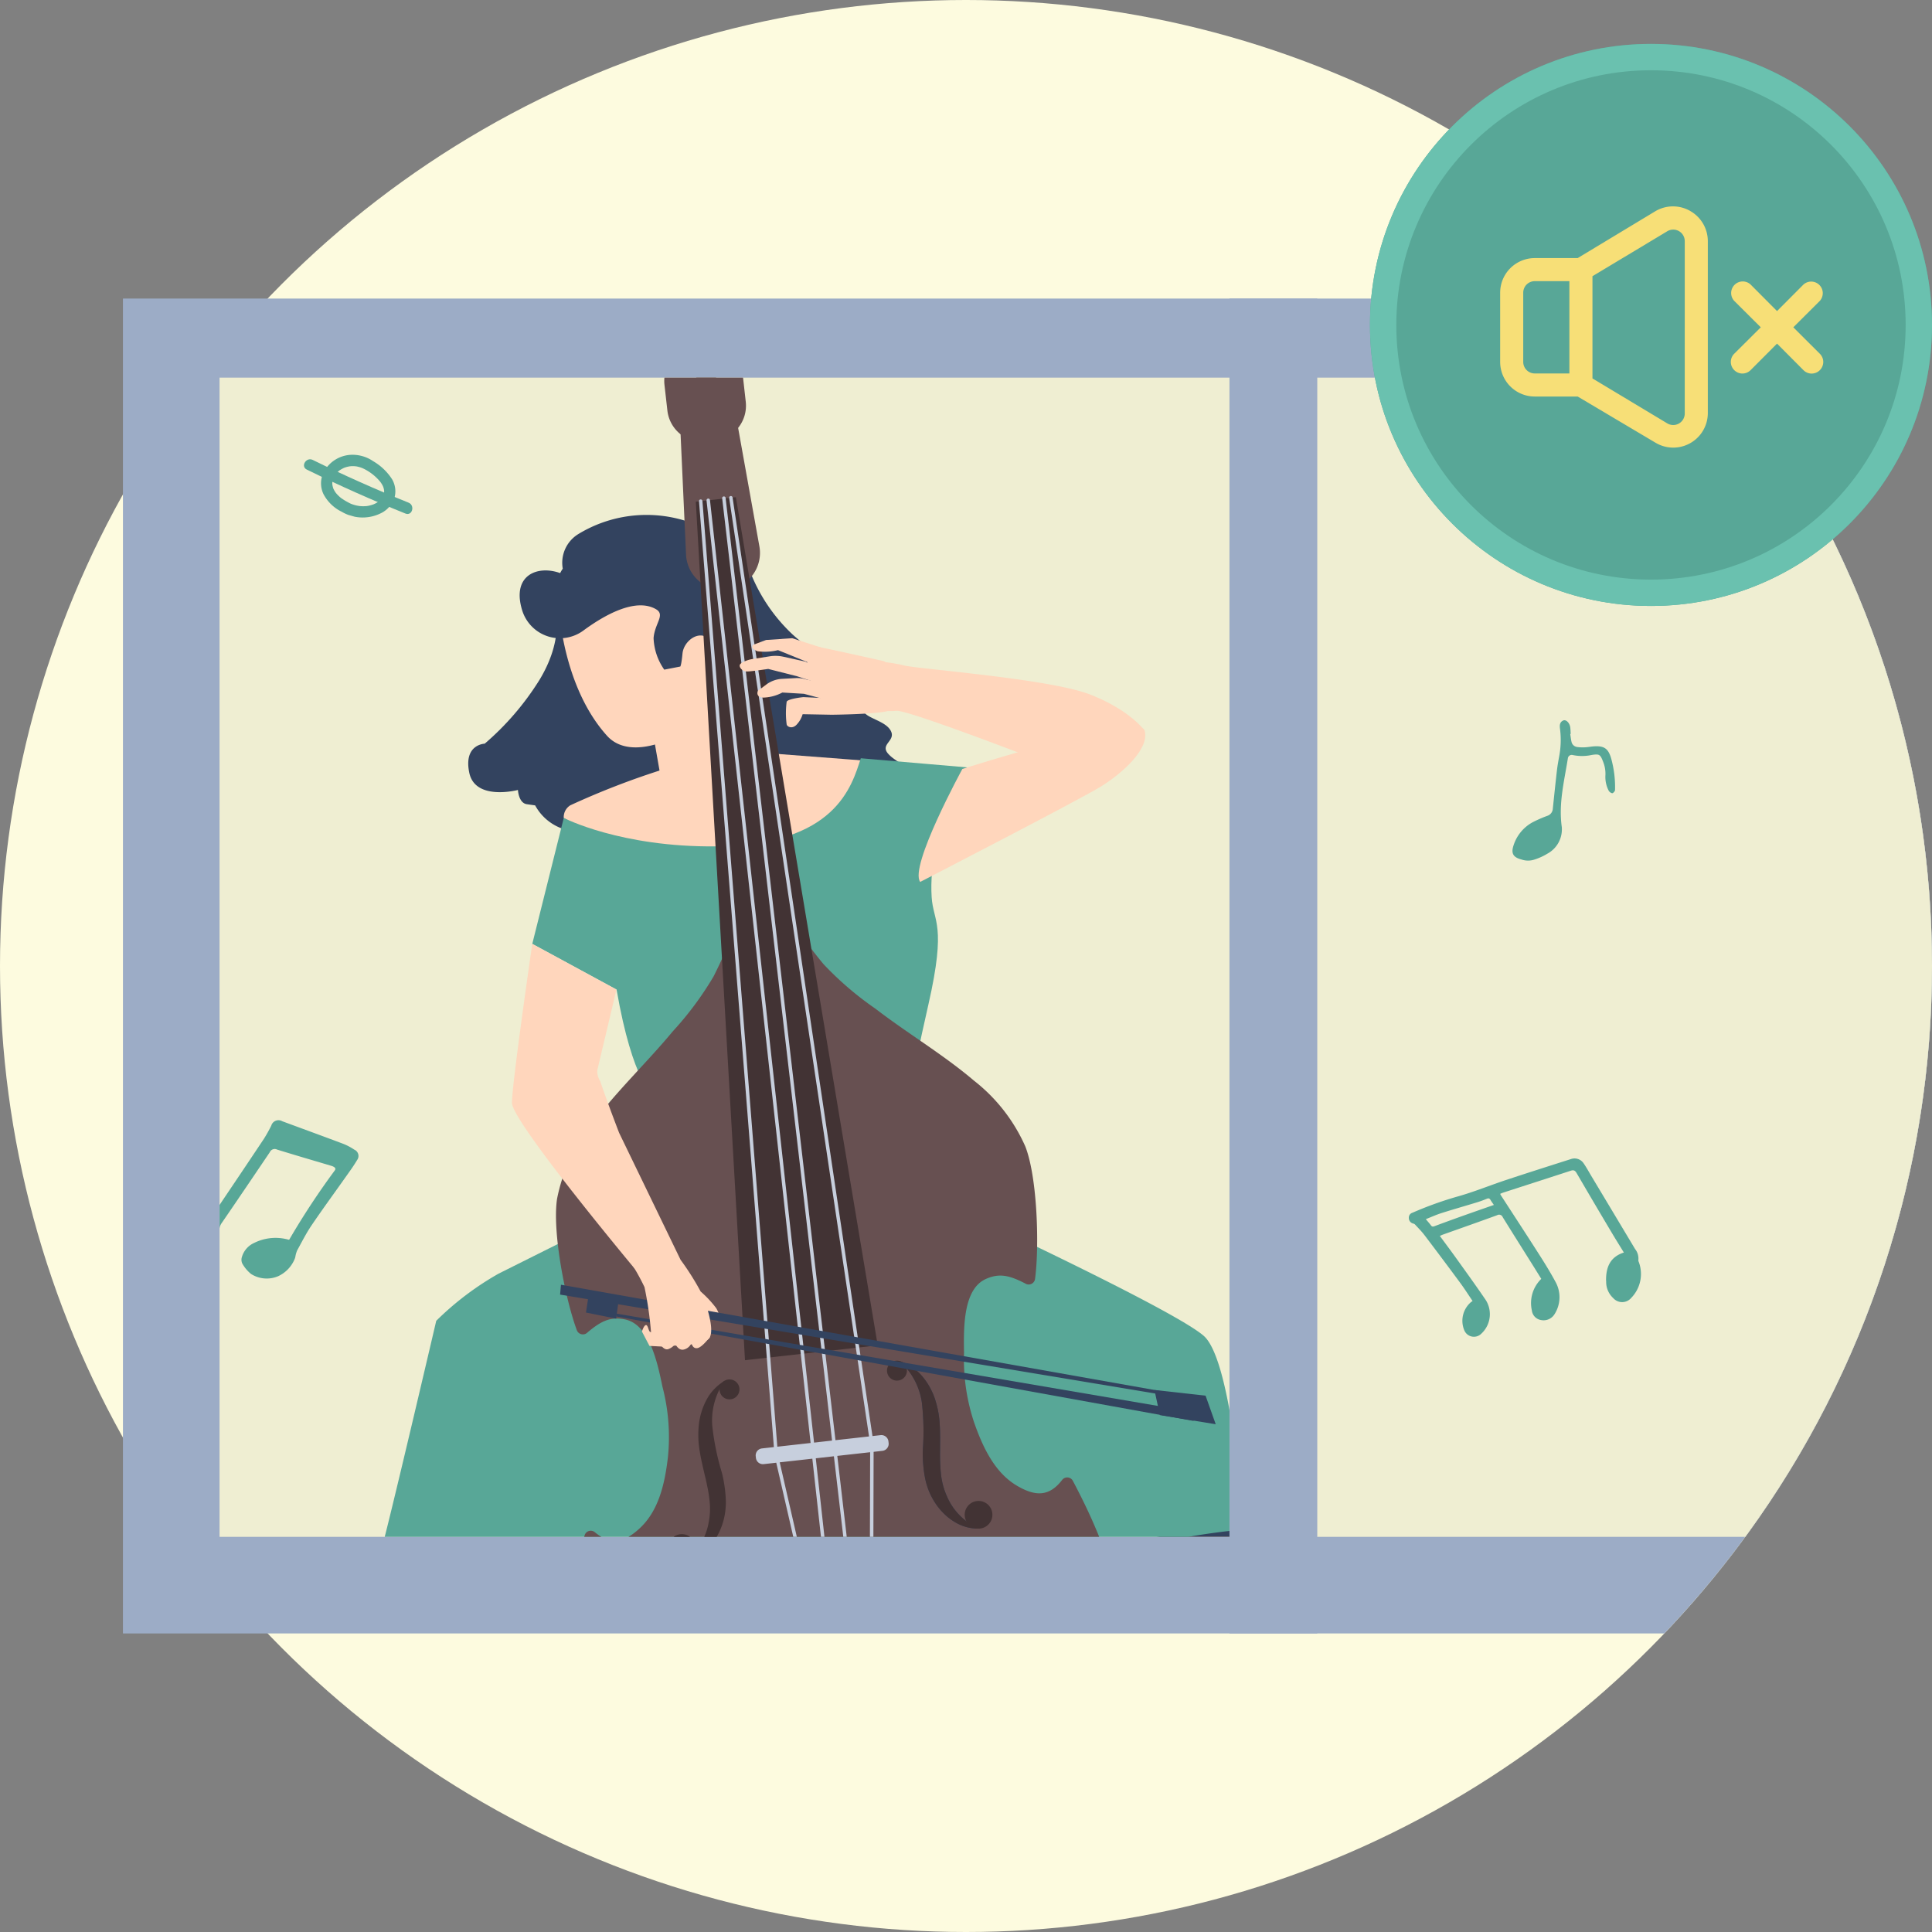
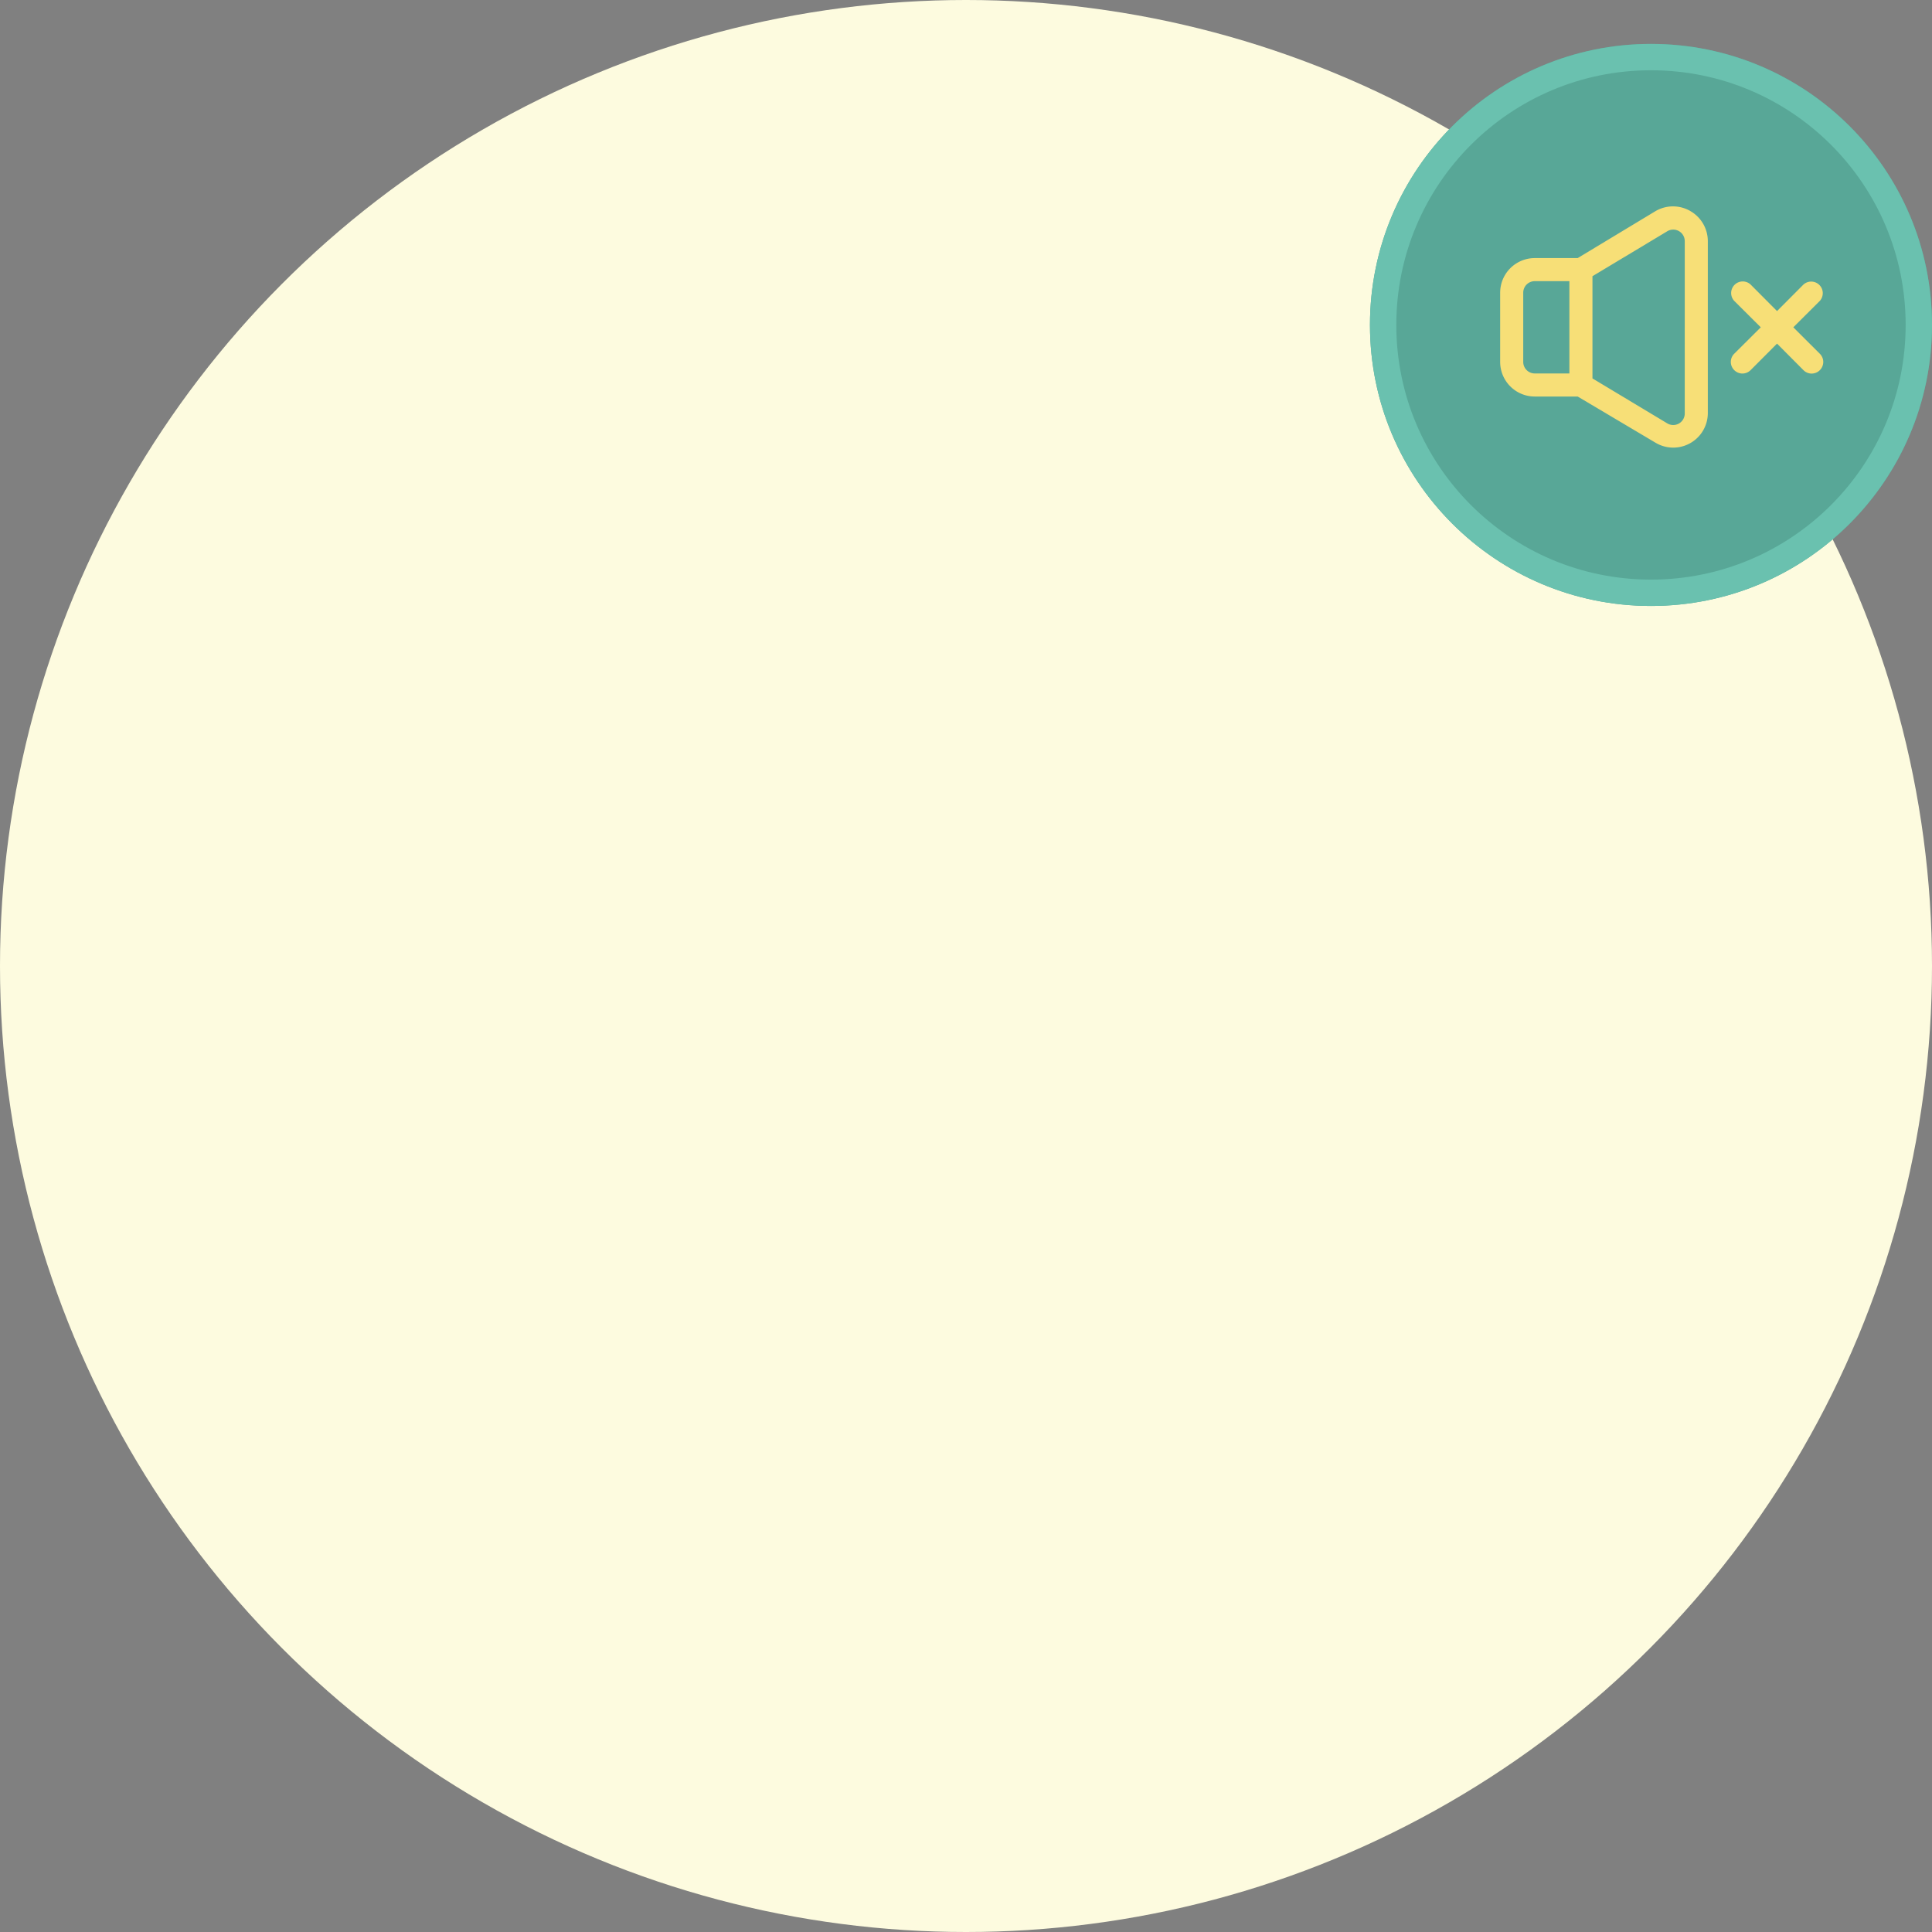
<svg xmlns="http://www.w3.org/2000/svg" width="220" height="220" viewBox="0 0 220 220">
  <rect x="0" y="0" width="220" height="220" fill="#808080" stroke="none" />
  <defs>
    <clipPath id="clip-path">
      <rect id="長方形_93191" data-name="長方形 93191" width="220" height="220" transform="translate(25.904 -0.602)" fill="#e4e4e4" />
    </clipPath>
    <clipPath id="clip-path-2">
-       <path id="パス_12284" data-name="パス 12284" d="M110,0a110,110,0,0,1,0,220H0V0Z" transform="translate(24.904 -1.602)" fill="#e4e4e4" />
-     </clipPath>
+       </clipPath>
    <clipPath id="clip-path-3">
      <rect id="長方形_93233" data-name="長方形 93233" width="240" height="132" transform="translate(0 159.113)" fill="none" />
    </clipPath>
    <clipPath id="clip-path-4">
      <rect id="長方形_93237" data-name="長方形 93237" width="13.261" height="6.872" fill="#58a797" />
    </clipPath>
  </defs>
  <g id="img" transform="translate(-25.904 0.602)" clip-path="url(#clip-path)">
    <circle id="楕円形_118" data-name="楕円形 118" cx="110" cy="110" r="110" transform="translate(25.904 -0.602)" fill="#fdfbdf" />
    <g id="グループ_22" data-name="グループ 22" transform="translate(1 1)" clip-path="url(#clip-path-2)">
      <g id="グループ_41520" data-name="グループ 41520" transform="translate(49.904 -117.715)">
        <rect id="長方形_93235" data-name="長方形 93235" width="260" height="152" transform="translate(-11 150.113)" fill="#9cacc6" />
        <rect id="長方形_93234" data-name="長方形 93234" width="240" height="132" transform="translate(0 159.113)" fill="#efeed2" />
        <g id="グループ_41518" data-name="グループ 41518" clip-path="url(#clip-path-3)">
          <path id="パス_12289" data-name="パス 12289" d="M20.7,14.351c-.014.081-.029.162-.042.243a2.488,2.488,0,0,0,.45,1.866,1.354,1.354,0,0,0,2.024.373,3.9,3.9,0,0,0,1.622-3.843.439.439,0,0,1-.012-.207,1.743,1.743,0,0,0-.122-1.329Q22.967,6.888,21.31,2.326c-.191-.529-.359-1.068-.586-1.581A1.243,1.243,0,0,0,19.386.01c-2.57.3-5.141.6-7.707.93-1.9.245-3.795.627-5.7.785A40.63,40.63,0,0,0,.53,2.562a.577.577,0,0,0-.52.492.646.646,0,0,0,.358.732.453.453,0,0,1,.184.144c.282.459.588.908.825,1.389q1.5,3.046,2.957,6.111c.355.748.658,1.521.994,2.306-.066.029-.129.053-.19.082a2.8,2.8,0,0,0-1.375,3.007,1.186,1.186,0,0,0,1.846.743,3.016,3.016,0,0,0,1.123-3.86C5.99,11.986,5.2,10.284,4.417,8.578c-.428-.935-.878-1.86-1.336-2.827.141-.032.25-.063.361-.08,2.164-.328,4.331-.645,6.492-.991a.441.441,0,0,1,.583.34c.765,2.018,1.549,4.029,2.325,6.042.218.566.432,1.135.645,1.693a3.84,3.84,0,0,0-1.739,3.33,1.247,1.247,0,0,0,.791,1.256,1.467,1.467,0,0,0,1.682-.372,3.589,3.589,0,0,0,.811-3.507c-.378-1.219-.831-2.416-1.3-3.6-.976-2.475-1.984-4.938-2.976-7.407a.289.289,0,0,1,.005-.106c.132-.024.258-.054.384-.069,2.662-.323,5.324-.64,7.984-.973.346-.043.491.063.606.391q1.321,3.786,2.68,7.56c.276.771.573,1.535.876,2.346-1.658.195-2.331,1.285-2.6,2.75M6.051,4.011q-1.682.256-3.362.535c-.172.029-.283.014-.366-.159-.126-.261-.276-.509-.444-.815.646-.119,1.258-.267,1.879-.339,1.382-.161,2.77-.278,4.154-.424A11.758,11.758,0,0,0,9.125,2.62c.217-.046.328,0,.4.209.064.185.152.362.268.632-1.288.189-2.516.364-3.74.55" transform="translate(134.835 251.793) rotate(-11)" fill="#58a797" />
          <path id="パス_12287" data-name="パス 12287" d="M11.94,91.92c-.085.054-.172.1-.256.16a5.458,5.458,0,0,0-2.2,2.93,2.523,2.523,0,0,0,.165,2.048,1.048,1.048,0,0,0,.551.52,4.121,4.121,0,0,0,1.584.121,3.328,3.328,0,0,0,2.328-2.033,3.718,3.718,0,0,0-.139-2.811,1,1,0,0,0-.122-.189,3.122,3.122,0,0,1-.345-.615c-.322-1.046-.687-2.086-.911-3.154-.458-2.181-.833-4.378-1.249-6.567-.147-.778-.279-1.562-.49-2.323a.78.78,0,0,0-1.076-.6,6.631,6.631,0,0,0-1.323.43c-2.238,1.059-4.465,2.143-6.7,3.218A.854.854,0,0,0,1.242,84.3a16.67,16.67,0,0,1,.5,1.662c.7,3.2,1.377,6.4,2.06,9.6.029.132.04.268.055.38-.518.191-1.012.341-1.481.551a3.708,3.708,0,0,0-2.238,4.4,2.026,2.026,0,0,0,2.993,1.352A5.838,5.838,0,0,0,5.9,98.486a2.3,2.3,0,0,0-.418-1.931,1.362,1.362,0,0,1-.195-.519c-.54-2.665-1.421-6.847-1.984-9.507a.61.61,0,0,1,.367-.81c1.839-1.008,3.662-2.049,5.489-3.08.226-.127.7-.408.777.006a86.432,86.432,0,0,0,2.062,9.208c-.038.05-.043.063-.053.068" transform="matrix(0.695, 0.719, -0.719, 0.695, 65.641, 184.806)" fill="#58a797" />
          <g id="グループ_41524" data-name="グループ 41524" transform="translate(10.375 166.366) rotate(16)">
            <g id="グループ_41523" data-name="グループ 41523" transform="translate(0 0)" clip-path="url(#clip-path-4)">
              <path id="パス_12290" data-name="パス 12290" d="M.466,4.676Q6.521,5.76,12.645,6.392c.825.085.819-1.205,0-1.29Q6.7,4.488.809,3.432C0,3.287-.351,4.53.466,4.676" transform="translate(0 -1.46)" fill="#58a797" />
              <path id="パス_12291" data-name="パス 12291" d="M7.727,5.5a6.517,6.517,0,0,1-.666-.178,2.327,2.327,0,0,1-.467-.187,3.744,3.744,0,0,1-.424-.245c-.036-.024-.07-.049-.1-.074-.083-.058.111.1-.007-.005-.059-.053-.12-.1-.178-.159s-.105-.109-.156-.166c-.122-.134.033.063-.048-.059a3.714,3.714,0,0,1-.216-.381c.061.123.017.041-.008-.033s-.039-.126-.054-.19-.038-.273-.018-.06c-.006-.065-.013-.129-.015-.194s0-.13,0-.195c0-.035.023-.222.007-.108s.015-.076.022-.107c.015-.07.034-.14.056-.21s.041-.112.059-.169c.04-.127-.06.093-.011.025a.658.658,0,0,0,.042-.091,2.879,2.879,0,0,1,.206-.352c.015-.022.033-.045.047-.068.077-.122-.1.107,0,0,.037-.042.072-.086.109-.127a3.976,3.976,0,0,1,.32-.309c.112-.1-.092.059.057-.044.06-.041.12-.083.181-.121a4.05,4.05,0,0,1,.391-.207c-.161.077.033-.011.076-.027.064-.023.13-.044.2-.063s.15-.04.225-.056c.057-.012.276-.042.108-.023a3.725,3.725,0,0,1,.487-.025q.1,0,.2.01.077.006.153.015c-.115-.013-.029,0,.036.008a5.674,5.674,0,0,1,2.256.9l.092.066c-.1-.069-.019-.016,0,0,.067.056.134.113.2.173s.115.119.171.179c.022.023.041.049.061.073-.106-.122-.009-.011.01.017.041.061.081.123.117.187.017.032.1.206.061.113s.029.084.038.115c.022.07.035.142.052.213.034.14,0-.128,0,.042,0,.065.005.128,0,.194,0,.032-.025.223-.006.107s-.024.1-.034.143c-.017.064-.038.125-.058.187-.049.152.037-.056-.011.03-.07.126-.134.25-.214.371-.019.029-.041.056-.061.085.054-.077.053-.064,0,0s-.1.108-.145.159-.126.123-.192.181c-.022.019-.046.038-.068.058-.1.095.095-.064-.012.01a4.538,4.538,0,0,1-.43.273c-.077.042-.156.079-.235.117-.034.017-.141.056,0,0l-.137.052a4.05,4.05,0,0,1-.528.152c-.084.018-.168.032-.252.046.165-.029-.144.013-.192.015a4.261,4.261,0,0,1-.593,0l-.11-.01c-.181-.013.131.025-.05-.006-.113-.019-.225-.04-.336-.066a.645.645,0,1,0-.343,1.244A4.666,4.666,0,0,0,11.85,5.509a3.045,3.045,0,0,0,.838-1.917,2.735,2.735,0,0,0-.859-2.008A6.381,6.381,0,0,0,9.207.214,4.165,4.165,0,0,0,6.783.149,3.7,3.7,0,0,0,4.1,3.178a2.859,2.859,0,0,0,.688,2.184,4.643,4.643,0,0,0,2.6,1.38.661.661,0,0,0,.793-.451A.652.652,0,0,0,7.727,5.5" transform="translate(-1.74 0)" fill="#58a797" />
            </g>
          </g>
          <path id="パス_12288" data-name="パス 12288" d="M403.982,1.652c0,.3-.02.607.005.908a.749.749,0,0,0,.534.679,4.513,4.513,0,0,0,.892.177c.364.039.735.02,1.1.059,1.079.117,1.487.511,1.633,1.628a12.122,12.122,0,0,1-.125,3.656c-.022.128-.262.323-.372.305a.606.606,0,0,1-.356-.363,3.382,3.382,0,0,1-.081-1.812,3.665,3.665,0,0,0-.01-1.453c-.2-.939-.261-1.034-1.168-1.04a5.154,5.154,0,0,1-2.156-.333.44.44,0,0,0-.594.282c-.809,2.49-1.864,4.916-1.908,7.6a3.147,3.147,0,0,1-2.1,2.765,6.7,6.7,0,0,1-1.586.435,2.28,2.28,0,0,1-1.421-.24c-.887-.387-1.1-.861-.647-1.731a4.572,4.572,0,0,1,2.551-2.259,14.685,14.685,0,0,1,1.769-.463.908.908,0,0,0,.749-.7c.378-1.418.756-2.836,1.15-4.249.147-.529.332-1.048.512-1.566a9.95,9.95,0,0,0,.571-3.049c.009-.357.065-.758.511-.877.338-.089.683.386.667.913-.008.244-.043.487-.066.73h-.054" transform="translate(-245.462 261.256) rotate(-9)" fill="#58a797" />
          <g id="グループ_68045" data-name="グループ 68045" transform="translate(-70.285 148.369)">
            <path id="パス_15407" data-name="パス 15407" d="M61.447,17.944s.743,3.041-1.892,7.367a31.442,31.442,0,0,1-6.218,7.232s-2.434.068-1.757,3.312,5.541,1.96,5.541,1.96.068,1.486,1.014,1.621l.946.135a5.677,5.677,0,0,0,5,2.974C67.8,42.68,73,38.49,73,38.49l1.553-6.557Z" transform="translate(47.143 19.884)" fill="#33435f" />
            <path id="パス_15408" data-name="パス 15408" d="M67.935,15.624A19.492,19.492,0,0,0,72.8,22.856a19.834,19.834,0,0,0,7.164,4.19,2.262,2.262,0,0,1,1.149,3.784c-1.149,1.42,1.892,1.556,2.773,2.84s-1.217,1.621-.2,2.77,2.906,1.418,2.028,2.974-9.192,2.567-13.179.607-7.909-12.637-7.909-12.637Z" transform="translate(62.737 17.135)" fill="#33435f" />
            <path id="パス_15409" data-name="パス 15409" d="M56.618,18.486a5,5,0,0,0-.472,2.047c-.048,2.967.835,11.328,5.569,16.574,3.277,3.629,10.944-1.057,12.762-3.812s-1.127-15.6-2.006-17.6c-.841-1.923-12.027-5.294-15.853,2.794" transform="translate(52.691 14.419)" fill="#ffd6bc" />
            <path id="パス_15410" data-name="パス 15410" d="M61.06,26.078l1.293,7.374,10.889-3.124-2.047-8.25Z" transform="translate(58.515 24.781)" fill="#ffd6bc" />
            <path id="パス_15411" data-name="パス 15411" d="M56.442,32.575a1.582,1.582,0,0,1,.752-1.446,89.938,89.938,0,0,1,10.813-4.162c1.5-.288,9.886-1.907,9.886-1.907l13.935,1.068S92.579,32,80.553,35.985s-24.112-3.41-24.112-3.41" transform="translate(53.038 28.313)" fill="#ffd6bc" />
            <path id="パス_15412" data-name="パス 15412" d="M81.661,28.041a3.159,3.159,0,0,0-.129-.537c-.074-2.949-.548-6.668-2.22-9.229A10.391,10.391,0,0,0,73,13.44l.063-.055a14.934,14.934,0,0,0-12.3,1.529,3.831,3.831,0,0,0-1.715,3.909c-.022.035-.048.068-.07.1-.083.131-.157.267-.229.4-2.537-.92-5.5.2-4.357,4.123.024.085.05.17.079.253a4.5,4.5,0,0,0,6.941,2.154c2.309-1.7,5.884-3.762,8.23-2.43,1.132.642-.118,1.6-.253,3.295a6.677,6.677,0,0,0,1.217,3.6l1.824-.354s.12-.1.253-1.488,1.827-2.738,3.043-1.656a2.066,2.066,0,0,1,.675,1.724,3.886,3.886,0,0,1-.878,1.892,41.717,41.717,0,0,0,3.244,4.8c1.064,1.114,1.064.658,1.064.658a24.646,24.646,0,0,0,1.372-3.708l.131.007s.042-.321.085-.878a9.434,9.434,0,0,0,.236-3.277" transform="translate(50.32 13.68)" fill="#33435f" />
            <path id="パス_15413" data-name="パス 15413" d="M100.275,41.174c.179,2.895,1.735,3.035-.376,12.287-1.084,4.748-1.735,8.095-1.735,8.095l-29.6,2.2S66.249,62.365,64.4,51.727l-.015-.009-9.585-5.2,3.585-14.339s6.474,3.354,17.347,3.238c13.616-.144,15.438-6.823,16.478-10.033l12.143,1.042s-4.54,7.313-4.077,14.743" transform="translate(51.097 28.704)" fill="#58a797" />
            <path id="パス_15414" data-name="パス 15414" d="M111.906,109.95a24.8,24.8,0,0,1-5.9.955c-3.238.116-9.513-3.413-9.628-5.261a65.133,65.133,0,0,0-4.741-20.817A137.189,137.189,0,0,1,86.861,70.8c-.631-2.29-.887-3.548-.887-3.548l12.141-1.966s.133,1.5.365,3.9c.854,8.938,3.033,30.373,4.492,33.109,1.851,3.469,8.934,7.662,8.934,7.662" transform="translate(88.034 75.973)" fill="#ffd6bc" />
            <path id="パス_15415" data-name="パス 15415" d="M98.48,69.178,86.861,70.8c-.631-2.287-.887-3.548-.887-3.548l12.141-1.964s.135,1.5.365,3.893" transform="translate(88.034 75.974)" fill="#33435f" />
            <path id="パス_15416" data-name="パス 15416" d="M61.686,68.1,56.6,107.65h1.851l7.4-40.937Z" transform="translate(53.229 77.666)" fill="#33435f" />
            <path id="パス_15417" data-name="パス 15417" d="M84.367,68.1l5.088,39.549H87.6L80.2,66.714Z" transform="translate(81.199 77.666)" fill="#33435f" />
            <path id="パス_15418" data-name="パス 15418" d="M69.14,69.038a.724.724,0,0,1-.026.092c-.334.953-.942,2.687-1.669,4.68-1.04,2.853-2.329,6.238-3.419,8.619a43.089,43.089,0,0,0-3.817,12.488c-.463,4.048.232,5.783.232,5.783s-10.175,3.585-14.455,3.006-4.048-2.2-4.048-2.2A15.25,15.25,0,0,0,51.421,95.5c2.871-3.885,5.062-16.644,6.037-23.249.36-2.443.555-4.042.555-4.042.365-.551,1.693-.889,3.31-1.025,3.426-.288,8.154.343,7.817,1.857" transform="translate(35.856 78.139)" fill="#ffd6bc" />
            <path id="パス_15419" data-name="パス 15419" d="M60.722,69a.726.726,0,0,1-.026.092c-.334.953-.942,2.687-1.669,4.68-5.071.47-8.178-.518-9.987-1.562.36-2.443.555-4.042.555-4.042.365-.551,1.693-.889,3.31-1.025Z" transform="translate(44.274 78.176)" fill="#33435f" />
            <path id="パス_15420" data-name="パス 15420" d="M76.251,48.593,60.293,56.572a33.7,33.7,0,0,0-7.112,5.377S47.63,85.713,46.935,87.968A18.173,18.173,0,0,0,61.16,93.347c8.846-.695,9.714-3.124,17.173-2.257s13.876,4.164,23.417,3.124,12.488-4.164,17.693-3.817,5.552,1.735,10.234-1.04,15.438-3.644,15.438-3.644S143.9,66.633,140.6,63.684,113.023,49.46,113.023,49.46Z" transform="translate(41.78 56.197)" fill="#58a797" />
-             <path id="パス_15421" data-name="パス 15421" d="M46.01,83.3s.463,1.374,4.062,1.719,14.442-2.528,14.442-2.528a18.585,18.585,0,0,1,.476,2.788c.173,1.693.173,3.3.173,3.3l-5.94.476-.26-1.171s-.347.347-4.6,1.735-13.919.695-15.091,0-.78-2.991-.347-3.6S44.16,83.527,46.01,83.3" transform="translate(31.785 96.355)" fill="#33435f" />
            <path id="パス_15422" data-name="パス 15422" d="M93.963,91.835l-3.7-.347a21.941,21.941,0,0,1,.116-5.088,23.975,23.975,0,0,1,.867-3.41S93.559,86.631,96.8,87.9s9.539.695,9.539.695,4.453,1.331,5.032,1.907a3.469,3.469,0,0,1,.752,1.619s.116.175-1.04.867-7.75.347-8.038.347S95.929,90.852,95,90.852a1.091,1.091,0,0,0-1.04.983" transform="translate(92.997 96.95)" fill="#33435f" />
            <path id="パス_15423" data-name="パス 15423" d="M63.237,25.8,62.459,8.673a3.076,3.076,0,0,1,6.1-.684l3.03,16.88a4.212,4.212,0,1,1-8.353.935" transform="translate(60.169 5.089)" fill="#675051" />
            <path id="パス_15424" data-name="パス 15424" d="M79.675,34.327a23.217,23.217,0,0,0-3.38.441,52.97,52.97,0,0,1-2.318,5.27,36.93,36.93,0,0,1-4.636,6.242c-2.96,3.572-6.362,6.775-9.146,10.487a19.518,19.518,0,0,0-4.038,8.589c-.575,3.8.983,11.6,2.266,15a.733.733,0,0,0,1.208.208c1.516-1.267,2.582-1.822,4.276-1.468,2.764.577,3.677,4.883,4.249,7.647a22.684,22.684,0,0,1,.627,8.014c-.341,2.928-1.009,6.037-3.153,8.06-1.837,1.735-3.362,2.014-5.193.489a.726.726,0,0,0-1.149.391c-1.492,5.536-2.515,11.274-1.829,16.952.741,6.128,3.734,12.233,8.971,15.5,4.529,2.829,10.107,3.253,15.436,3.6a48.383,48.383,0,0,0,9.563-.419,48.528,48.528,0,0,0,9.417-1.7c5.121-1.516,10.467-3.161,14.26-6.924,4.385-4.346,5.954-10.959,5.32-17.1-.588-5.689-2.851-11.06-5.532-16.128a.726.726,0,0,0-1.208-.127c-1.449,1.892-3,1.955-5.171.671-2.537-1.5-3.878-4.385-4.857-7.164A22.674,22.674,0,0,1,102.5,82.9c-.052-2.823-.114-7.223,2.454-8.4,1.571-.719,2.735-.413,4.494.487a.732.732,0,0,0,1.132-.47c.5-3.6.295-11.549-1.106-15.13a19.529,19.529,0,0,0-5.838-7.481C100.1,48.9,96.074,46.529,92.4,43.7a36.769,36.769,0,0,1-5.9-5.062,52.32,52.32,0,0,1-3.428-4.625,23.045,23.045,0,0,0-3.393.317" transform="translate(52.562 38.897)" fill="#675051" />
-             <path id="パス_15425" data-name="パス 15425" d="M68.923,110.051l-5.6-97.759,4.562-.511,16.152,96.58Z" transform="translate(61.195 12.581)" fill="#423334" />
            <path id="パス_15426" data-name="パス 15426" d="M80.872,62.457,67.357,63.969a.8.8,0,0,1-.887-.708l-.022-.192a.8.8,0,0,1,.71-.887l13.513-1.514a.809.809,0,0,1,.889.71l.022.192a.806.806,0,0,1-.71.887" transform="translate(64.893 70.497)" fill="#c7cfdd" />
            <path id="パス_15427" data-name="パス 15427" d="M77.035,68.438l-7.372.826a1.177,1.177,0,0,0-1.1,1.411c1.315,4.914,6.013,22.969,6.032,30.389,0,.537,1.223.664,2.416.518,1.2-.122,2.36-.516,2.242-1.04-1.621-7.24-1.031-25.886-.835-30.97a1.18,1.18,0,0,0-1.385-1.134" transform="translate(67.365 79.699)" fill="#423334" />
            <path id="パス_15428" data-name="パス 15428" d="M76.4,138.587a.2.2,0,0,1-.249-.144l-4.066-17.714-8.6-108.622a.194.194,0,0,1,.179-.21.2.2,0,0,1,.212.179l8.6,108.594,4.062,17.686a.2.2,0,0,1-.135.232" transform="translate(61.396 12.717)" fill="#c7cfdd" />
            <path id="パス_15429" data-name="パス 15429" d="M81.326,138.036a.277.277,0,0,1-.057.009.2.2,0,0,1-.2-.2l.048-18.173L65.063,11.944a.192.192,0,0,1,.162-.223.2.2,0,0,1,.225.166L81.512,119.644l-.048,18.2a.2.2,0,0,1-.138.188" transform="translate(63.255 12.508)" fill="#c7cfdd" />
            <path id="パス_15430" data-name="パス 15430" d="M78.065,138.4l-.035.007a.2.2,0,0,1-.218-.173L63.882,12.069a.2.2,0,0,1,.175-.216.2.2,0,0,1,.216.175L78.205,138.192a.2.2,0,0,1-.14.21" transform="translate(61.858 12.665)" fill="#c7cfdd" />
            <path id="パス_15431" data-name="パス 15431" d="M79.653,138.224l-.035.007a.193.193,0,0,1-.216-.173L64.7,11.979a.2.2,0,1,1,.389-.044l14.7,126.077a.2.2,0,0,1-.138.212" transform="translate(62.827 12.556)" fill="#c7cfdd" />
            <path id="パス_15432" data-name="パス 15432" d="M67.329,57.831a7.84,7.84,0,0,0-1.418,5.13,28.97,28.97,0,0,0,1.1,5.359,15.385,15.385,0,0,1,.439,2.974,7.983,7.983,0,0,1-.081,1.573,7.418,7.418,0,0,1-.387,1.527,7.072,7.072,0,0,1-.682,1.4,6.491,6.491,0,0,1-.966,1.213,5.12,5.12,0,0,1-2.62,1.414A6.948,6.948,0,0,0,65.5,73.968a7.88,7.88,0,0,0,.149-1.272,8.458,8.458,0,0,0-.055-1.278c-.046-.433-.111-.87-.2-1.311s-.179-.885-.291-1.339c-.208-.9-.444-1.84-.605-2.818a11.066,11.066,0,0,1-.122-3.046,7.836,7.836,0,0,1,.894-2.934,5.527,5.527,0,0,1,2.065-2.139" transform="translate(60.481 67.142)" fill="#423334" />
            <path id="パス_15433" data-name="パス 15433" d="M66.812,58.7a1.135,1.135,0,1,1-1.315-.92,1.135,1.135,0,0,1,1.315.92" transform="translate(62.661 67.058)" fill="#423334" />
            <path id="パス_15434" data-name="パス 15434" d="M65,67.126a1.576,1.576,0,1,1-1.826-1.276A1.574,1.574,0,0,1,65,67.126" transform="translate(59.478 76.615)" fill="#423334" />
            <path id="パス_15435" data-name="パス 15435" d="M73.95,56.81a5.552,5.552,0,0,1,2.486,1.63A7.829,7.829,0,0,1,77.957,61.1a11.129,11.129,0,0,1,.553,3c.059.992.037,1.955.035,2.886-.009.465-.007.92.011,1.368s.044.894.094,1.326a8.316,8.316,0,0,0,.229,1.258,8.08,8.08,0,0,0,.424,1.206A6.934,6.934,0,0,0,83,75.875a5.1,5.1,0,0,1-2.866-.8,6.366,6.366,0,0,1-1.21-.968,7.1,7.1,0,0,1-.977-1.217,7.517,7.517,0,0,1-.714-1.4,8.111,8.111,0,0,1-.426-1.516,15.309,15.309,0,0,1-.229-3,28.993,28.993,0,0,0-.109-5.475A7.844,7.844,0,0,0,73.95,56.81" transform="translate(73.788 65.932)" fill="#33435f" />
            <path id="パス_15436" data-name="パス 15436" d="M73.95,56.81a5.552,5.552,0,0,1,2.486,1.63A7.829,7.829,0,0,1,77.957,61.1a11.129,11.129,0,0,1,.553,3c.059.992.037,1.955.035,2.886-.009.465-.007.92.011,1.368s.044.894.094,1.326a8.316,8.316,0,0,0,.229,1.258,8.08,8.08,0,0,0,.424,1.206A6.934,6.934,0,0,0,83,75.875a5.1,5.1,0,0,1-2.866-.8,6.366,6.366,0,0,1-1.21-.968,7.1,7.1,0,0,1-.977-1.217,7.517,7.517,0,0,1-.714-1.4,8.111,8.111,0,0,1-.426-1.516,15.309,15.309,0,0,1-.229-3,28.993,28.993,0,0,0-.109-5.475A7.844,7.844,0,0,0,73.95,56.81" transform="translate(73.788 65.932)" fill="#423334" />
            <path id="パス_15437" data-name="パス 15437" d="M73.288,57.97a1.135,1.135,0,1,0,1.081-1.184,1.136,1.136,0,0,0-1.081,1.184" transform="translate(73.002 65.902)" fill="#423334" />
            <path id="パス_15438" data-name="パス 15438" d="M77.339,65.744a1.576,1.576,0,1,0,1.5-1.647,1.574,1.574,0,0,0-1.5,1.647" transform="translate(77.801 74.564)" fill="#423334" />
            <path id="パス_15439" data-name="パス 15439" d="M67.419,14.767l-.955.107a4.022,4.022,0,0,1-4.431-3.539L61.7,8.4a4.022,4.022,0,0,1,3.539-4.431l.955-.107A4.019,4.019,0,0,1,70.628,7.4l.33,2.939a4.022,4.022,0,0,1-3.539,4.431" transform="translate(59.249 3.165)" fill="#675051" />
            <path id="パス_15440" data-name="パス 15440" d="M73.564,92.858l-.035.007a.2.2,0,0,1-.216-.173l-1.1-9.773a.2.2,0,1,1,.391-.044l1.1,9.773a.194.194,0,0,1-.138.21" transform="translate(71.727 96.607)" fill="#423334" />
            <path id="パス_15441" data-name="パス 15441" d="M75.116,41.4S93.271,32.035,95.7,30.532s5.552-4.28,4.973-6.36-20.756,4.365-20.756,4.365-6.1,11.158-4.8,12.864" transform="translate(74.954 26.771)" fill="#ffd6bc" />
            <path id="パス_15442" data-name="パス 15442" d="M72.561,25.757a8.347,8.347,0,0,0,2.718.232c1.156-.175,15.842,5.493,16.13,5.608s12.143-3.354,12.143-3.354-1.619-2.314-6.187-4.105-19.065-2.862-21.1-3.295a19.425,19.425,0,0,0-3.758-.522Z" transform="translate(72.075 22.7)" fill="#ffd6bc" />
            <path id="パス_15443" data-name="パス 15443" d="M72.936,71.026l-4.625,1.735s-14.571-17.4-14.571-19.6,2.312-18.1,2.312-18.1l9.585,5.2-2.183,9.2a2.128,2.128,0,0,0,.336,1.23s.531,1.66,2.15,5.882Z" transform="translate(49.843 40.165)" fill="#ffd6bc" />
            <path id="パス_15444" data-name="パス 15444" d="M77.768,21.286s-6.806-1.529-8.165-1.763a1.688,1.688,0,0,0-.218-.028c-.406,0-.463,2.486.52,4.509a26.632,26.632,0,0,0,1.966,3.41s5.565-.044,6.72-.5.507-5.392-.824-5.624" transform="translate(68.052 21.72)" fill="#ffd6bc" />
            <path id="パス_15445" data-name="パス 15445" d="M74.312,20.257l-3.5-1.127-2.978.2-1.392.522a.274.274,0,0,0-.153.374c.07.153.284.258.553.385a6.272,6.272,0,0,0,2.351-.125l4.374,1.783Z" transform="translate(64.684 21.289)" fill="#ffd6bc" />
            <path id="パス_15446" data-name="パス 15446" d="M74.221,21.814l-2.229-.468a3.121,3.121,0,0,0-1.1-.135l-1.562.085a3.3,3.3,0,0,0-1.794.655l-.937.7s-.347.666.548.782a4.9,4.9,0,0,0,2.226-.579L71.831,23l2.563.682Z" transform="translate(64.999 23.749)" fill="#ffd6bc" />
            <path id="パス_15447" data-name="パス 15447" d="M73.138,22.344,70.016,22.2s-1.735.173-1.907.52a9.692,9.692,0,0,0,0,2.6c.057.26.673.579,1.2-.059a2.878,2.878,0,0,0,.616-1.116l3.247.061Z" transform="translate(66.757 24.926)" fill="#ffd6bc" />
            <path id="パス_15448" data-name="パス 15448" d="M73.075,20.7l-2.5-.553a4.151,4.151,0,0,0-1.549-.044l-1.973.31a3.689,3.689,0,0,0-.926.28c-.247.116-.487.264-.513.413-.057.317.347.723.839.723s2.4-.291,2.4-.291l3.3.839,2.6.865.435-1.5Z" transform="translate(63.907 22.378)" fill="#ffd6bc" />
            <path id="パス_15449" data-name="パス 15449" d="M63.564,53.172a12.355,12.355,0,0,1,1.8,1.92,4.654,4.654,0,0,1,.409.942l-1.593.039Z" transform="translate(61.483 61.622)" fill="#ffd6bc" />
            <path id="パス_15450" data-name="パス 15450" d="M129.664,66.152,56.248,53.95l.1-1.123,73.375,13.011Z" transform="translate(52.815 61.213)" fill="#33435f" />
            <path id="パス_15451" data-name="パス 15451" d="M57.96,53.19,57.6,55.563l3.435.695.341-2.489Z" transform="translate(54.411 61.643)" fill="#33435f" />
            <path id="パス_15452" data-name="パス 15452" d="M87.226,58.311l.618,2.862,6.36,1.04L93.048,58.96Z" transform="translate(89.517 67.711)" fill="#33435f" />
            <path id="パス_15453" data-name="パス 15453" d="M125.007,66.564,59.179,54.65l.057-.315L121.219,64.9Z" transform="translate(56.287 63.001)" fill="#33435f" />
-             <path id="パス_15454" data-name="パス 15454" d="M60.012,52.26A26.841,26.841,0,0,1,61.4,54.8a40.381,40.381,0,0,1,.811,6.131c-.059.867,6.013.636,6.592-.347s-.291-3.469-.638-4.568A30.016,30.016,0,0,0,65.5,51.681s-4.568-.953-5.493.579" transform="translate(57.274 59.508)" fill="#ffd6bc" />
            <path id="パス_15455" data-name="パス 15455" d="M62.968,57.383,61.373,57.3l-.859-1.636s.205-.695.45-.736.286.695.492.778a7.7,7.7,0,0,0,.776.2s.562.4.492.778c-.042.221.461.758.245.693" transform="translate(57.869 63.705)" fill="#ffd6bc" />
-             <path id="パス_15456" data-name="パス 15456" d="M61.431,56.265s.45.859.981.695a1.627,1.627,0,0,0,.817-.614s.328.819.981.655a1.262,1.262,0,0,0,.859-.736s.122.695.695.572,1.431-1.309,1.431-1.309-4.863.328-5.764.736" transform="translate(58.955 64.415)" fill="#ffd6bc" />
          </g>
        </g>
        <rect id="長方形_93236" data-name="長方形 93236" width="10" height="152" transform="translate(115 150.113)" fill="#9cacc6" />
      </g>
    </g>
    <g id="mute" transform="translate(81.238 -50.781)">
      <g id="楕円形_41" data-name="楕円形 41" transform="translate(100.666 55.18)" fill="#58a797" stroke="#6ac1af" stroke-width="3">
        <circle cx="32" cy="32" r="32" stroke="none" />
        <circle cx="32" cy="32" r="30.5" fill="none" />
      </g>
      <path id="パス_8515" data-name="パス 8515" d="M21.65.528a3.94,3.94,0,0,0-3.941,0L8.828,5.888H3.941A3.941,3.941,0,0,0,0,9.829v7.882a3.941,3.941,0,0,0,3.941,3.941H8.828l8.854,5.255a3.936,3.936,0,0,0,5.964-3.324V3.957a3.941,3.941,0,0,0-2-3.429M2.627,17.711V9.829A1.314,1.314,0,0,1,3.941,8.515H7.882v10.51H3.941a1.314,1.314,0,0,1-1.314-1.314m18.392,5.872a1.313,1.313,0,0,1-1.984,1.13L10.51,19.59V7.951l8.526-5.123a1.314,1.314,0,0,1,1.984,1.13Zm15.383-6.8a1.313,1.313,0,0,1,.008,1.858l-.008.008a1.313,1.313,0,0,1-1.858.008l-.008-.008-3.008-3.022L28.52,18.644a1.313,1.313,0,0,1-1.858.008l-.008-.008a1.313,1.313,0,0,1-.008-1.858l.008-.008,3.022-3.008-3.022-3.008A1.319,1.319,0,0,1,28.52,8.9l3.008,3.022L34.537,8.9A1.319,1.319,0,0,1,36.4,10.762L33.381,13.77Z" transform="translate(115.492 73.68)" fill="#f7df77" />
    </g>
  </g>
</svg>